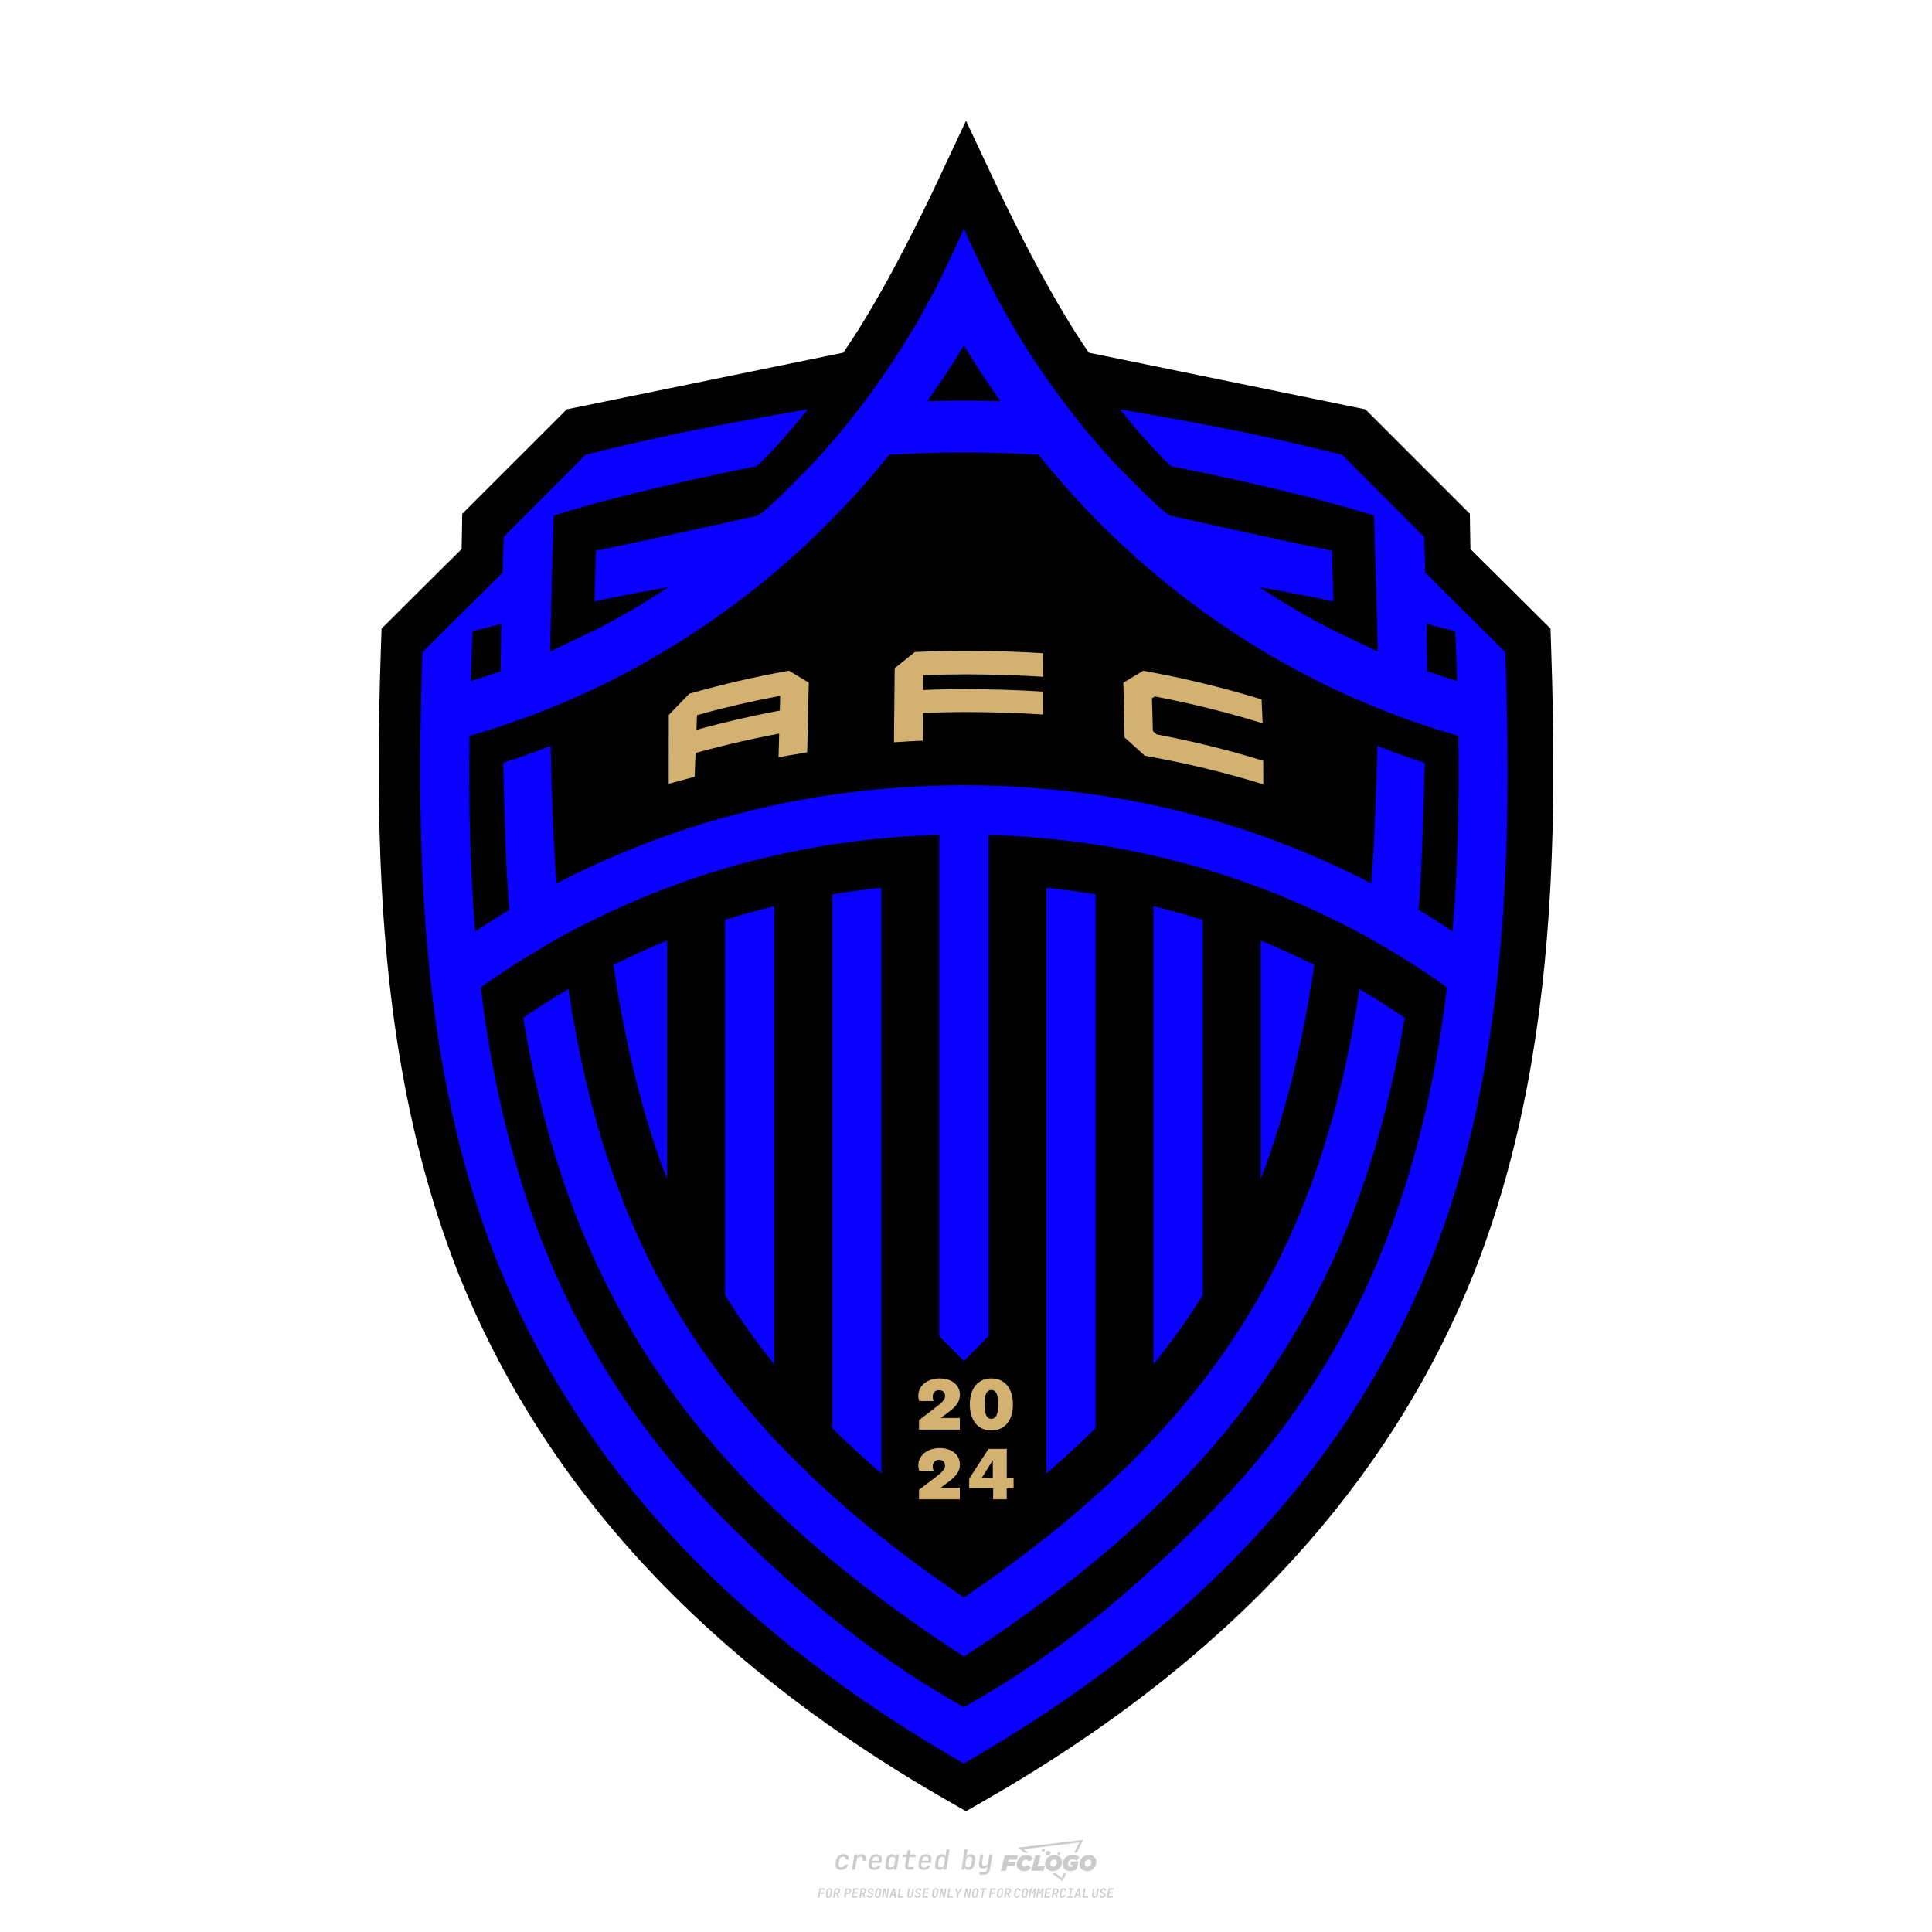
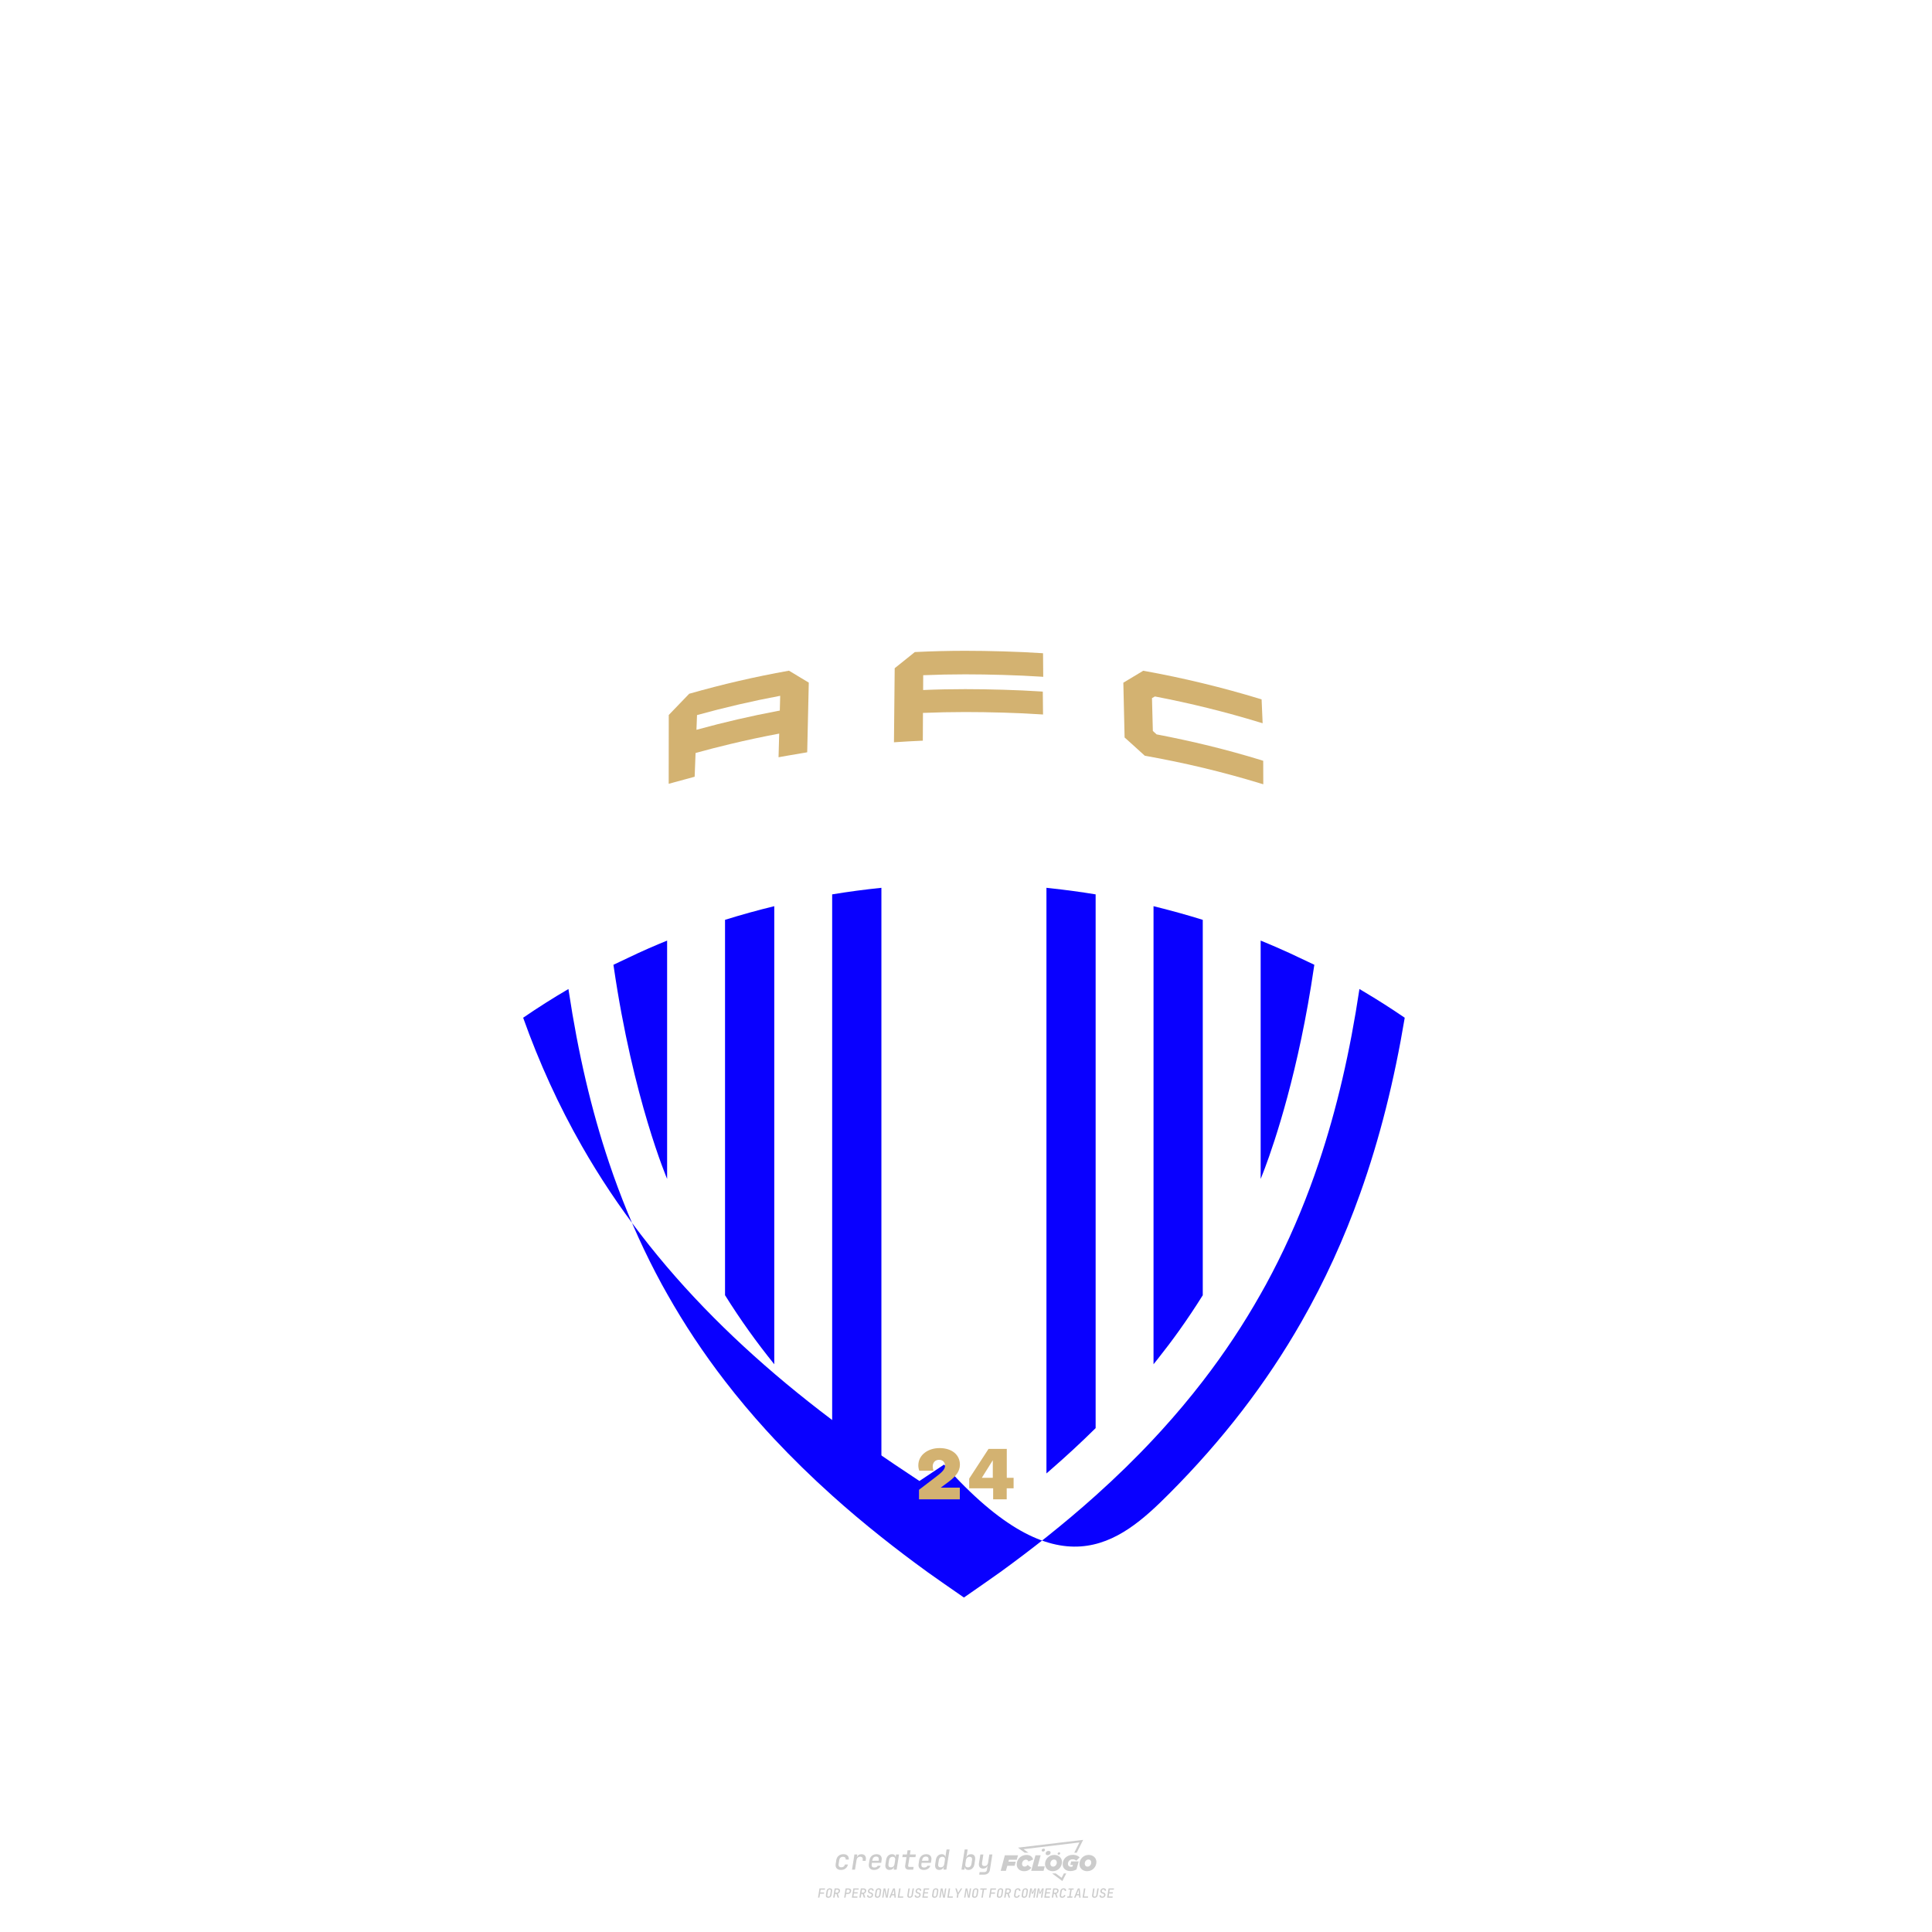
<svg xmlns="http://www.w3.org/2000/svg" version="1.1" x="0px" y="0px" viewBox="0 0 800 800" style="enable-background:new 0 0 800 800;" xml:space="preserve">
  <path style="fill:#CCCCCC;" d="M348.22,774.3c-0.79,0-1.38-0.22-1.77-0.65c-0.39-0.44-0.53-1.03-0.41-1.79l0.25-1.65  c0.12-0.75,0.45-1.35,0.98-1.78c0.53-0.44,1.19-0.65,1.98-0.65c0.76,0,1.33,0.2,1.72,0.6c0.39,0.4,0.55,0.94,0.47,1.62h-1.24  c0.03-0.36-0.06-0.64-0.26-0.84c-0.2-0.2-0.5-0.3-0.89-0.3c-0.42,0-0.76,0.12-1.03,0.35c-0.27,0.23-0.43,0.56-0.5,0.99l-0.26,1.66  c-0.07,0.44-0.01,0.77,0.19,1c0.19,0.23,0.5,0.35,0.92,0.35c0.39,0,0.72-0.1,0.98-0.3c0.26-0.2,0.44-0.48,0.52-0.85h1.24  c-0.14,0.69-0.47,1.23-0.99,1.63C349.61,774.1,348.97,774.3,348.22,774.3z M352.8,774.19l1-6.29h1.19l-0.19,1.19  c0.34-0.87,0.97-1.3,1.91-1.3c0.67,0,1.17,0.21,1.49,0.62c0.32,0.42,0.43,0.99,0.31,1.71l-0.07,0.42h-1.27l0.06-0.32  c0.07-0.45,0.01-0.8-0.17-1.04c-0.18-0.24-0.48-0.36-0.88-0.36c-0.4,0-0.74,0.12-1.01,0.37c-0.27,0.24-0.43,0.59-0.5,1.03  l-0.63,3.97H352.8z M361.91,774.3c-0.77,0-1.35-0.22-1.73-0.67c-0.38-0.45-0.51-1.04-0.4-1.77l0.25-1.65  c0.08-0.49,0.26-0.92,0.52-1.28c0.26-0.37,0.6-0.65,1.01-0.85c0.41-0.2,0.87-0.3,1.38-0.3c0.77,0,1.35,0.22,1.73,0.67  c0.39,0.45,0.52,1.04,0.39,1.77l-0.17,1.12h-3.85l-0.09,0.53c-0.15,0.95,0.22,1.43,1.11,1.43c0.72,0,1.17-0.25,1.37-0.74h1.22  c-0.17,0.53-0.5,0.96-1.01,1.28C363.16,774.14,362.58,774.3,361.91,774.3z M361.23,770.22l-0.05,0.29l2.65-0.01l0.05-0.29  c0.07-0.47,0.01-0.82-0.17-1.07c-0.18-0.25-0.49-0.37-0.92-0.37c-0.44,0-0.8,0.13-1.06,0.38  C361.48,769.39,361.31,769.75,361.23,770.22z M368.33,774.3c-0.63,0-1.1-0.21-1.41-0.64c-0.31-0.42-0.4-1-0.27-1.73l0.27-1.77  c0.11-0.73,0.39-1.31,0.84-1.74c0.44-0.43,0.98-0.64,1.61-0.64c0.47,0,0.83,0.12,1.09,0.35c0.26,0.24,0.39,0.56,0.38,0.96h0.02  l0.17-1.2h1.24l-1,6.29h-1.22l0.19-1.2h-0.02c-0.12,0.41-0.35,0.73-0.69,0.97C369.2,774.18,368.8,774.3,368.33,774.3z   M368.93,773.23c0.39,0,0.72-0.12,0.98-0.36c0.26-0.24,0.43-0.57,0.5-1.01l0.25-1.65c0.07-0.43,0.01-0.76-0.18-1  c-0.19-0.24-0.47-0.36-0.86-0.36c-0.4,0-0.72,0.12-0.98,0.35c-0.26,0.24-0.42,0.57-0.49,1.01l-0.25,1.65  c-0.07,0.44-0.01,0.78,0.17,1.01C368.24,773.11,368.53,773.23,368.93,773.23z M376.35,774.19c-0.57,0-0.99-0.16-1.26-0.47  c-0.27-0.31-0.36-0.75-0.27-1.32l0.54-3.39h-1.74l0.17-1.12h1.74l0.27-1.72h1.24l-0.27,1.72h2.47l-0.18,1.12h-2.46l-0.54,3.39  c-0.08,0.44,0.1,0.66,0.53,0.66h1.72l-0.17,1.12H376.35z M382.5,774.3c-0.77,0-1.35-0.22-1.73-0.67c-0.38-0.45-0.52-1.04-0.4-1.77  l0.25-1.65c0.08-0.49,0.26-0.92,0.52-1.28c0.26-0.37,0.6-0.65,1.01-0.85c0.41-0.2,0.87-0.3,1.38-0.3c0.77,0,1.35,0.22,1.73,0.67  c0.39,0.45,0.52,1.04,0.39,1.77l-0.17,1.12h-3.85l-0.09,0.53c-0.15,0.95,0.22,1.43,1.11,1.43c0.72,0,1.17-0.25,1.37-0.74h1.22  c-0.17,0.53-0.5,0.96-1.01,1.28C383.76,774.14,383.18,774.3,382.5,774.3z M381.83,770.22l-0.05,0.29l2.65-0.01l0.05-0.29  c0.07-0.47,0.01-0.82-0.17-1.07c-0.18-0.25-0.49-0.37-0.92-0.37c-0.44,0-0.8,0.13-1.06,0.38  C382.08,769.39,381.91,769.75,381.83,770.22z M388.92,774.3c-0.63,0-1.1-0.21-1.4-0.64c-0.3-0.42-0.39-1-0.28-1.73l0.27-1.77  c0.11-0.73,0.39-1.31,0.84-1.74c0.44-0.43,0.98-0.64,1.61-0.64c0.47,0,0.83,0.12,1.09,0.35c0.26,0.24,0.39,0.56,0.38,0.96h0.02  l0.21-1.47l0.3-1.8h1.24l-1.33,8.35h-1.22l0.19-1.2h-0.02c-0.12,0.41-0.35,0.73-0.69,0.97C389.8,774.18,389.4,774.3,388.92,774.3z   M389.53,773.23c0.39,0,0.72-0.12,0.98-0.36c0.26-0.24,0.43-0.57,0.5-1.01l0.25-1.65c0.08-0.43,0.02-0.76-0.17-1  c-0.19-0.24-0.48-0.36-0.87-0.36c-0.4,0-0.72,0.12-0.98,0.35c-0.26,0.24-0.42,0.57-0.49,1.01l-0.25,1.65  c-0.08,0.44-0.02,0.78,0.16,1.01C388.83,773.11,389.13,773.23,389.53,773.23z M401.02,774.3c-0.47,0-0.84-0.12-1.1-0.35  c-0.26-0.23-0.39-0.56-0.38-0.97h-0.01l-0.19,1.2h-1.22l1.33-8.35h1.24l-0.29,1.8l-0.27,1.47h0.05c0.12-0.41,0.35-0.73,0.69-0.97  c0.34-0.23,0.74-0.35,1.21-0.35c0.63,0,1.1,0.21,1.4,0.64c0.3,0.43,0.39,1.01,0.28,1.74l-0.27,1.77c-0.11,0.73-0.39,1.31-0.84,1.73  C402.18,774.09,401.64,774.3,401.02,774.3z M400.77,773.23c0.4,0,0.72-0.12,0.98-0.35c0.26-0.23,0.42-0.57,0.5-1.01l0.25-1.65  c0.07-0.43,0.01-0.77-0.17-1.01c-0.18-0.24-0.47-0.35-0.87-0.35c-0.39,0-0.72,0.12-0.98,0.36c-0.26,0.24-0.43,0.57-0.5,1l-0.25,1.65  c-0.07,0.44-0.01,0.77,0.17,1.01C400.08,773.11,400.37,773.23,400.77,773.23z M405.47,776.25l0.17-1.06h1.93  c0.64,0,1.01-0.3,1.1-0.9l0.1-0.67l0.21-1.19h-0.03c-0.12,0.42-0.35,0.74-0.68,0.97c-0.33,0.23-0.73,0.34-1.2,0.34  c-0.63,0-1.09-0.2-1.4-0.6c-0.31-0.4-0.41-0.94-0.3-1.63l0.58-3.6h1.24l-0.56,3.48c-0.06,0.41,0,0.73,0.18,0.96  c0.18,0.23,0.47,0.34,0.85,0.34c0.39,0,0.72-0.12,0.98-0.37c0.27-0.24,0.43-0.58,0.49-1.02l0.54-3.4h1.24l-1.01,6.41  c-0.1,0.6-0.37,1.08-0.81,1.42c-0.44,0.35-1,0.52-1.67,0.52H405.47z M417.79,770.09h3.22l0.54-1.85h-5.47l-1.71,6.44h2.15l0.59-2.1  h3.03l0.44-1.71h-3.03L417.79,770.09z M424.23,772.92c-0.59,0-1.02-0.39-1.02-1.12c0-0.88,0.63-1.76,1.61-1.76  c0.49,0,0.88,0.24,1.02,0.78l1.95-0.83c-0.29-1.17-1.27-1.9-2.64-1.9c-2.78,0-4.15,2.15-4.15,3.9c0,1.76,1.27,2.83,3.07,2.83  c1.37,0,2.34-0.59,2.98-1.42l-1.51-1.17C425.16,772.67,424.72,772.92,424.23,772.92z M430.91,768.23h-2.15l-1.76,6.44h5.12  l0.49-1.85h-2.93L430.91,768.23z M439.75,771.01c0-1.66-1.32-2.93-3.22-2.93c-2.2,0-3.81,1.81-3.81,3.81c0,1.66,1.32,2.93,3.22,2.93  C438.14,774.82,439.75,773.01,439.75,771.01z M434.92,771.7c0-0.83,0.59-1.71,1.51-1.71c0.78,0,1.17,0.54,1.17,1.22  c0,0.83-0.59,1.71-1.51,1.71C435.31,772.92,434.92,772.38,434.92,771.7z M443.21,772.23h1.07l-0.2,0.68  c-0.15,0.05-0.34,0.1-0.59,0.1c-0.68,0-1.27-0.39-1.27-1.22c0-1.02,0.73-1.9,1.95-1.9c0.59,0,1.12,0.24,1.51,0.59l1.37-1.37  c-0.44-0.54-1.51-1.07-2.73-1.07c-2.59,0-4.29,1.76-4.29,3.86c0,2.05,1.61,2.88,3.22,2.88c0.93,0,1.85-0.29,2.49-0.68l0.93-3.32  h-3.12L443.21,772.23z M450.78,768.08c-2.2,0-3.81,1.81-3.81,3.81c0,1.66,1.32,2.93,3.22,2.93c2.2,0,3.81-1.81,3.81-3.81  C454,769.35,452.68,768.08,450.78,768.08z M450.34,772.92c-0.78,0-1.17-0.54-1.17-1.22c0-0.83,0.59-1.71,1.51-1.71  c0.78,0,1.17,0.54,1.17,1.22C451.85,772.04,451.27,772.92,450.34,772.92z M437.94,767.5c-0.05,0.29,0.1,0.49,0.44,0.49  s0.54-0.2,0.63-0.49c0.05-0.24-0.1-0.49-0.44-0.49C438.24,767.01,437.99,767.25,437.94,767.5z M432.13,765.5  c-0.44,0-0.73,0.24-0.78,0.59c-0.05,0.34,0.1,0.59,0.54,0.59s0.73-0.24,0.78-0.59C432.77,765.74,432.57,765.5,432.13,765.5z   M433.01,767.3c-0.1,0.54,0.15,0.88,0.83,0.88c0.63,0,1.07-0.39,1.17-0.88s-0.15-0.88-0.83-0.88  C433.5,766.43,433.11,766.82,433.01,767.3z M439.6,777.55l-2.44-1.81h-1.51l4.25,3.17l1.61-3.17h-0.98L439.6,777.55z M425.84,767.16  l-2-1.46l23.13-2.78l-2.15,4.25h1.02l2.68-5.32l-26.99,3.22l2.78,2.1H425.84z M338.72,785.79l0.61-3.83h2.32l-0.08,0.52h-1.76  l-0.18,1.14h1.63l-0.08,0.52h-1.62l-0.26,1.64H338.72z M342.97,785.84c-0.36,0-0.62-0.1-0.8-0.3c-0.17-0.2-0.23-0.47-0.18-0.82  l0.27-1.7c0.06-0.34,0.2-0.61,0.44-0.82c0.24-0.2,0.54-0.3,0.89-0.3c0.36,0,0.62,0.1,0.8,0.3c0.17,0.2,0.24,0.47,0.18,0.81  l-0.27,1.71c-0.06,0.34-0.2,0.62-0.44,0.82C343.63,785.74,343.33,785.84,342.97,785.84z M343.05,785.33c0.19,0,0.35-0.05,0.47-0.16  c0.12-0.11,0.19-0.26,0.23-0.46l0.27-1.7c0.03-0.2,0.01-0.35-0.08-0.46c-0.08-0.11-0.22-0.16-0.41-0.16s-0.35,0.05-0.46,0.16  c-0.12,0.1-0.19,0.26-0.22,0.46l-0.27,1.7c-0.03,0.2-0.01,0.35,0.08,0.46C342.72,785.28,342.86,785.33,343.05,785.33z M345,785.79  l0.61-3.83h1.2c0.24,0,0.44,0.05,0.6,0.14c0.16,0.09,0.28,0.22,0.36,0.39c0.07,0.17,0.09,0.37,0.05,0.59  c-0.04,0.26-0.14,0.48-0.3,0.67c-0.16,0.19-0.37,0.32-0.6,0.39l0.54,1.64h-0.62l-0.48-1.57h-0.54l-0.25,1.57H345z M345.89,783.71  h0.64c0.19,0,0.35-0.06,0.48-0.17c0.13-0.11,0.21-0.26,0.24-0.45c0.03-0.19,0-0.35-0.09-0.46c-0.09-0.11-0.24-0.17-0.43-0.17h-0.64  L345.89,783.71z M349.54,785.79l0.61-3.83h1.25c0.37,0,0.65,0.1,0.84,0.31c0.19,0.21,0.26,0.49,0.2,0.84  c-0.04,0.23-0.12,0.44-0.25,0.61s-0.29,0.31-0.49,0.4c-0.2,0.09-0.42,0.14-0.66,0.14h-0.69l-0.24,1.52H349.54z M350.43,783.75h0.69  c0.19,0,0.36-0.06,0.49-0.18c0.14-0.12,0.22-0.27,0.25-0.47c0.03-0.2,0-0.35-0.1-0.47c-0.1-0.12-0.25-0.18-0.44-0.18h-0.69  L350.43,783.75z M352.75,785.79l0.61-3.83h2.25l-0.08,0.5h-1.7l-0.17,1.09h1.51l-0.08,0.5h-1.51l-0.19,1.24h1.69l-0.08,0.5H352.75z   M355.84,785.79l0.61-3.83h1.2c0.24,0,0.44,0.05,0.6,0.14c0.16,0.09,0.28,0.22,0.36,0.39c0.07,0.17,0.09,0.37,0.05,0.59  c-0.04,0.26-0.14,0.48-0.3,0.67c-0.16,0.19-0.37,0.32-0.6,0.39l0.54,1.64h-0.62l-0.48-1.57h-0.54l-0.25,1.57H355.84z M356.74,783.71  h0.64c0.19,0,0.35-0.06,0.48-0.17c0.13-0.11,0.21-0.26,0.24-0.45c0.03-0.19,0-0.35-0.09-0.46c-0.09-0.11-0.24-0.17-0.43-0.17h-0.64  L356.74,783.71z M360.13,785.84c-0.39,0-0.67-0.1-0.87-0.29c-0.19-0.19-0.26-0.45-0.22-0.78h0.57c-0.03,0.17,0.01,0.31,0.12,0.41  c0.11,0.1,0.27,0.15,0.48,0.15c0.2,0,0.37-0.05,0.5-0.15c0.13-0.1,0.21-0.23,0.24-0.4c0.02-0.15,0-0.28-0.06-0.39  c-0.06-0.11-0.16-0.18-0.29-0.22l-0.46-0.14c-0.27-0.08-0.46-0.22-0.59-0.41c-0.13-0.19-0.17-0.42-0.13-0.68  c0.04-0.21,0.11-0.39,0.23-0.55c0.12-0.16,0.27-0.28,0.46-0.37c0.19-0.09,0.4-0.13,0.64-0.13c0.35,0,0.62,0.1,0.8,0.29  c0.18,0.19,0.25,0.44,0.2,0.76h-0.57c0.03-0.17,0-0.3-0.09-0.4c-0.09-0.1-0.23-0.14-0.42-0.14c-0.19,0-0.34,0.04-0.46,0.13  c-0.12,0.09-0.19,0.21-0.21,0.38c-0.02,0.15-0.01,0.28,0.05,0.39c0.06,0.11,0.16,0.18,0.29,0.22l0.47,0.15  c0.26,0.08,0.46,0.22,0.58,0.41c0.12,0.19,0.17,0.42,0.12,0.69c-0.04,0.22-0.12,0.41-0.24,0.57c-0.13,0.16-0.29,0.29-0.49,0.38  C360.6,785.79,360.38,785.84,360.13,785.84z M363.27,785.84c-0.36,0-0.62-0.1-0.8-0.3c-0.17-0.2-0.23-0.47-0.18-0.82l0.27-1.7  c0.06-0.34,0.2-0.61,0.44-0.82c0.24-0.2,0.54-0.3,0.89-0.3c0.36,0,0.62,0.1,0.8,0.3c0.17,0.2,0.24,0.47,0.18,0.81l-0.27,1.71  c-0.06,0.34-0.2,0.62-0.44,0.82C363.92,785.74,363.62,785.84,363.27,785.84z M363.34,785.33c0.19,0,0.35-0.05,0.47-0.16  c0.12-0.11,0.19-0.26,0.23-0.46l0.27-1.7c0.03-0.2,0.01-0.35-0.08-0.46c-0.08-0.11-0.22-0.16-0.41-0.16c-0.19,0-0.35,0.05-0.46,0.16  c-0.12,0.1-0.19,0.26-0.22,0.46l-0.27,1.7c-0.03,0.2-0.01,0.35,0.08,0.46C363.02,785.28,363.15,785.33,363.34,785.33z   M365.28,785.79l0.61-3.83h0.71l0.62,3.19c0.01-0.1,0.02-0.22,0.03-0.36c0.01-0.14,0.03-0.29,0.04-0.44  c0.02-0.15,0.04-0.29,0.06-0.41l0.31-1.98h0.52l-0.61,3.83h-0.71l-0.61-3.19c-0.01,0.09-0.02,0.21-0.03,0.34s-0.03,0.28-0.04,0.42  c-0.02,0.15-0.04,0.28-0.06,0.41l-0.31,2.01H365.28z M368.23,785.79l1.59-3.83h0.75l0.37,3.83h-0.56l-0.07-0.97h-1.09l-0.39,0.97  H368.23z M369.39,784.34h0.87l-0.09-1.1c-0.02-0.2-0.03-0.37-0.04-0.51c-0.01-0.14-0.01-0.24-0.01-0.3c-0.02,0.06-0.05,0.16-0.1,0.3  c-0.05,0.14-0.11,0.31-0.19,0.5L369.39,784.34z M371.72,785.79l0.61-3.83h0.57l-0.52,3.31h1.67l-0.08,0.52H371.72z M376.68,785.84  c-0.37,0-0.63-0.1-0.8-0.3c-0.17-0.2-0.22-0.48-0.17-0.82l0.44-2.76h0.57l-0.44,2.76c-0.03,0.2-0.01,0.35,0.07,0.46  c0.08,0.11,0.21,0.17,0.41,0.17c0.19,0,0.35-0.06,0.46-0.17c0.12-0.11,0.19-0.27,0.22-0.46l0.44-2.76h0.57l-0.44,2.76  c-0.06,0.35-0.2,0.62-0.43,0.82C377.35,785.74,377.05,785.84,376.68,785.84z M379.84,785.84c-0.39,0-0.67-0.1-0.87-0.29  c-0.19-0.19-0.26-0.45-0.22-0.78h0.57c-0.03,0.17,0.01,0.31,0.12,0.41c0.11,0.1,0.27,0.15,0.48,0.15c0.2,0,0.37-0.05,0.5-0.15  c0.13-0.1,0.21-0.23,0.24-0.4c0.02-0.15,0-0.28-0.06-0.39c-0.06-0.11-0.16-0.18-0.29-0.22l-0.46-0.14  c-0.27-0.08-0.46-0.22-0.59-0.41c-0.13-0.19-0.17-0.42-0.13-0.68c0.04-0.21,0.11-0.39,0.23-0.55s0.27-0.28,0.46-0.37  c0.19-0.09,0.4-0.13,0.64-0.13c0.35,0,0.62,0.1,0.8,0.29c0.18,0.19,0.25,0.44,0.2,0.76h-0.57c0.03-0.17,0-0.3-0.09-0.4  c-0.09-0.1-0.23-0.14-0.42-0.14c-0.19,0-0.34,0.04-0.46,0.13c-0.12,0.09-0.19,0.21-0.21,0.38c-0.02,0.15-0.01,0.28,0.05,0.39  c0.06,0.11,0.16,0.18,0.29,0.22l0.47,0.15c0.26,0.08,0.46,0.22,0.58,0.41c0.12,0.19,0.17,0.42,0.12,0.69  c-0.04,0.22-0.12,0.41-0.24,0.57c-0.13,0.16-0.29,0.29-0.49,0.38C380.31,785.79,380.09,785.84,379.84,785.84z M381.91,785.79  l0.61-3.83h2.25l-0.08,0.5h-1.7l-0.17,1.09h1.51l-0.08,0.5h-1.51l-0.19,1.24h1.69l-0.08,0.5H381.91z M386.94,785.84  c-0.36,0-0.62-0.1-0.8-0.3c-0.17-0.2-0.23-0.47-0.18-0.82l0.27-1.7c0.06-0.34,0.2-0.61,0.44-0.82c0.24-0.2,0.54-0.3,0.89-0.3  c0.36,0,0.62,0.1,0.8,0.3c0.17,0.2,0.24,0.47,0.18,0.81l-0.27,1.71c-0.06,0.34-0.2,0.62-0.44,0.82  C387.6,785.74,387.3,785.84,386.94,785.84z M387.02,785.33c0.19,0,0.35-0.05,0.47-0.16c0.12-0.11,0.19-0.26,0.23-0.46l0.27-1.7  c0.03-0.2,0.01-0.35-0.08-0.46c-0.08-0.11-0.22-0.16-0.41-0.16c-0.19,0-0.35,0.05-0.46,0.16c-0.12,0.1-0.19,0.26-0.22,0.46  l-0.27,1.7c-0.03,0.2-0.01,0.35,0.08,0.46C386.7,785.28,386.83,785.33,387.02,785.33z M388.95,785.79l0.61-3.83h0.71l0.62,3.19  c0.01-0.1,0.02-0.22,0.03-0.36c0.01-0.14,0.03-0.29,0.04-0.44c0.02-0.15,0.04-0.29,0.06-0.41l0.31-1.98h0.52l-0.61,3.83h-0.71  l-0.61-3.19c-0.01,0.09-0.02,0.21-0.03,0.34c-0.01,0.13-0.03,0.28-0.04,0.42c-0.02,0.15-0.04,0.28-0.06,0.41l-0.31,2.01H388.95z   M392.25,785.79l0.61-3.83h0.57l-0.52,3.31h1.67l-0.08,0.52H392.25z M396.12,785.79l0.22-1.41l-0.75-2.42h0.58l0.45,1.45  c0.03,0.09,0.05,0.18,0.07,0.27c0.02,0.08,0.03,0.15,0.03,0.19c0.02-0.04,0.05-0.1,0.09-0.19c0.04-0.08,0.09-0.17,0.14-0.27  l0.9-1.45h0.6l-1.53,2.42l-0.22,1.41H396.12z M399.22,785.79l0.61-3.83h0.71l0.62,3.19c0.01-0.1,0.02-0.22,0.03-0.36  c0.01-0.14,0.03-0.29,0.04-0.44c0.02-0.15,0.04-0.29,0.06-0.41l0.31-1.98h0.52l-0.61,3.83h-0.71l-0.61-3.19  c-0.01,0.09-0.02,0.21-0.03,0.34c-0.01,0.13-0.03,0.28-0.04,0.42c-0.02,0.15-0.04,0.28-0.06,0.41l-0.31,2.01H399.22z M403.51,785.84  c-0.36,0-0.62-0.1-0.8-0.3c-0.18-0.2-0.23-0.47-0.18-0.82l0.27-1.7c0.06-0.34,0.2-0.61,0.44-0.82c0.24-0.2,0.54-0.3,0.89-0.3  c0.36,0,0.62,0.1,0.8,0.3c0.17,0.2,0.24,0.47,0.18,0.81l-0.27,1.71c-0.06,0.34-0.2,0.62-0.44,0.82  C404.16,785.74,403.86,785.84,403.51,785.84z M403.58,785.33c0.19,0,0.35-0.05,0.47-0.16c0.12-0.11,0.19-0.26,0.23-0.46l0.27-1.7  c0.03-0.2,0.01-0.35-0.08-0.46c-0.08-0.11-0.22-0.16-0.41-0.16c-0.19,0-0.35,0.05-0.46,0.16c-0.12,0.1-0.19,0.26-0.22,0.46  l-0.27,1.7c-0.03,0.2-0.01,0.35,0.08,0.46C403.26,785.28,403.4,785.33,403.58,785.33z M406.38,785.79l0.52-3.31h-1.02l0.08-0.52  h2.62l-0.08,0.52h-1.03l-0.52,3.31H406.38z M409.52,785.79l0.61-3.83h2.32l-0.08,0.52h-1.76l-0.18,1.14h1.63l-0.08,0.52h-1.62  l-0.26,1.64H409.52z M413.77,785.84c-0.36,0-0.62-0.1-0.8-0.3c-0.18-0.2-0.23-0.47-0.18-0.82l0.27-1.7c0.06-0.34,0.2-0.61,0.44-0.82  c0.24-0.2,0.54-0.3,0.89-0.3c0.36,0,0.62,0.1,0.8,0.3c0.17,0.2,0.24,0.47,0.18,0.81l-0.27,1.71c-0.06,0.34-0.2,0.62-0.44,0.82  C414.42,785.74,414.13,785.84,413.77,785.84z M413.85,785.33c0.19,0,0.35-0.05,0.47-0.16c0.12-0.11,0.19-0.26,0.23-0.46l0.27-1.7  c0.03-0.2,0.01-0.35-0.08-0.46c-0.08-0.11-0.22-0.16-0.41-0.16c-0.19,0-0.35,0.05-0.46,0.16c-0.12,0.1-0.19,0.26-0.22,0.46  l-0.27,1.7c-0.03,0.2-0.01,0.35,0.08,0.46C413.52,785.28,413.66,785.33,413.85,785.33z M415.8,785.79l0.61-3.83h1.2  c0.24,0,0.44,0.05,0.6,0.14c0.16,0.09,0.28,0.22,0.36,0.39c0.07,0.17,0.09,0.37,0.05,0.59c-0.04,0.26-0.14,0.48-0.3,0.67  c-0.16,0.19-0.37,0.32-0.6,0.39l0.54,1.64h-0.62l-0.48-1.57h-0.54l-0.25,1.57H415.8z M416.69,783.71h0.64  c0.19,0,0.35-0.06,0.48-0.17c0.13-0.11,0.21-0.26,0.24-0.45c0.03-0.19,0-0.35-0.09-0.46c-0.09-0.11-0.24-0.17-0.43-0.17h-0.64  L416.69,783.71z M420.91,785.84c-0.36,0-0.63-0.1-0.81-0.3c-0.18-0.2-0.24-0.47-0.19-0.82l0.27-1.7c0.06-0.35,0.21-0.62,0.45-0.82  s0.55-0.3,0.91-0.3c0.36,0,0.63,0.1,0.81,0.3c0.18,0.2,0.24,0.47,0.19,0.82h-0.57c0.03-0.2,0-0.35-0.09-0.46  c-0.09-0.11-0.23-0.16-0.42-0.16c-0.19,0-0.35,0.05-0.48,0.16c-0.12,0.1-0.2,0.26-0.23,0.45l-0.27,1.71c-0.03,0.2,0,0.35,0.09,0.46  c0.09,0.11,0.23,0.16,0.42,0.16c0.19,0,0.35-0.05,0.47-0.16c0.12-0.11,0.2-0.26,0.23-0.46h0.57c-0.03,0.23-0.11,0.43-0.24,0.59  c-0.12,0.17-0.28,0.3-0.47,0.39C421.36,785.79,421.14,785.84,420.91,785.84z M424.03,785.84c-0.36,0-0.62-0.1-0.8-0.3  c-0.18-0.2-0.23-0.47-0.18-0.82l0.27-1.7c0.06-0.34,0.2-0.61,0.44-0.82c0.24-0.2,0.54-0.3,0.89-0.3c0.36,0,0.62,0.1,0.8,0.3  c0.17,0.2,0.24,0.47,0.18,0.81l-0.27,1.71c-0.06,0.34-0.2,0.62-0.44,0.82C424.69,785.74,424.39,785.84,424.03,785.84z   M424.11,785.33c0.19,0,0.35-0.05,0.47-0.16c0.12-0.11,0.19-0.26,0.23-0.46l0.27-1.7c0.03-0.2,0.01-0.35-0.08-0.46  c-0.08-0.11-0.22-0.16-0.41-0.16c-0.19,0-0.35,0.05-0.46,0.16c-0.12,0.1-0.19,0.26-0.22,0.46l-0.27,1.7  c-0.03,0.2-0.01,0.35,0.08,0.46C423.79,785.28,423.92,785.33,424.11,785.33z M425.97,785.79l0.61-3.83h0.69l0.18,1.23  c0.02,0.12,0.04,0.23,0.05,0.33c0.01,0.1,0.02,0.18,0.03,0.24c0.02-0.06,0.05-0.14,0.09-0.24c0.04-0.11,0.09-0.22,0.15-0.34  l0.57-1.22h0.71l-0.61,3.83h-0.54l0.2-1.29c0.02-0.17,0.06-0.35,0.1-0.55c0.04-0.2,0.09-0.4,0.14-0.61c0.05-0.2,0.1-0.4,0.14-0.59  c0.05-0.19,0.09-0.35,0.13-0.49l-0.86,1.86h-0.55l-0.28-1.86c0,0.14-0.01,0.29-0.02,0.47c-0.01,0.18-0.02,0.37-0.04,0.57  c-0.02,0.2-0.04,0.41-0.06,0.61c-0.02,0.2-0.05,0.4-0.08,0.57l-0.2,1.29H425.97z M429.11,785.79l0.61-3.83h0.69l0.18,1.23  c0.02,0.12,0.04,0.23,0.05,0.33c0.01,0.1,0.02,0.18,0.03,0.24c0.02-0.06,0.05-0.14,0.09-0.24c0.04-0.11,0.09-0.22,0.15-0.34  l0.57-1.22h0.71l-0.61,3.83h-0.54l0.2-1.29c0.02-0.17,0.06-0.35,0.1-0.55c0.04-0.2,0.09-0.4,0.14-0.61c0.05-0.2,0.1-0.4,0.14-0.59  c0.05-0.19,0.09-0.35,0.13-0.49l-0.86,1.86h-0.55l-0.28-1.86c0,0.14-0.01,0.29-0.02,0.47c-0.01,0.18-0.02,0.37-0.04,0.57  c-0.02,0.2-0.04,0.41-0.06,0.61c-0.02,0.2-0.05,0.4-0.08,0.57l-0.2,1.29H429.11z M432.41,785.79l0.61-3.83h2.25l-0.08,0.5h-1.7  l-0.17,1.09h1.51l-0.08,0.5h-1.51l-0.19,1.24h1.69l-0.08,0.5H432.41z M435.51,785.79l0.61-3.83h1.2c0.24,0,0.44,0.05,0.6,0.14  c0.16,0.09,0.28,0.22,0.36,0.39c0.07,0.17,0.09,0.37,0.05,0.59c-0.04,0.26-0.14,0.48-0.3,0.67c-0.16,0.19-0.37,0.32-0.6,0.39  l0.54,1.64h-0.62l-0.48-1.57h-0.54l-0.25,1.57H435.51z M436.4,783.71h0.64c0.19,0,0.35-0.06,0.48-0.17  c0.13-0.11,0.21-0.26,0.24-0.45c0.03-0.19,0-0.35-0.09-0.46c-0.09-0.11-0.24-0.17-0.43-0.17h-0.64L436.4,783.71z M439.8,785.84  c-0.36,0-0.63-0.1-0.81-0.3c-0.18-0.2-0.24-0.47-0.19-0.82l0.27-1.7c0.06-0.35,0.21-0.62,0.45-0.82s0.55-0.3,0.91-0.3  c0.36,0,0.63,0.1,0.81,0.3c0.18,0.2,0.24,0.47,0.19,0.82h-0.57c0.03-0.2,0-0.35-0.09-0.46c-0.09-0.11-0.23-0.16-0.42-0.16  c-0.19,0-0.35,0.05-0.47,0.16c-0.12,0.1-0.2,0.26-0.23,0.45l-0.27,1.71c-0.03,0.2,0,0.35,0.09,0.46c0.09,0.11,0.23,0.16,0.42,0.16  s0.35-0.05,0.47-0.16c0.12-0.11,0.2-0.26,0.23-0.46h0.57c-0.03,0.23-0.11,0.43-0.24,0.59c-0.12,0.17-0.28,0.3-0.47,0.39  C440.25,785.79,440.04,785.84,439.8,785.84z M441.88,785.79l0.08-0.5h0.78l0.45-2.82h-0.78l0.08-0.5h2.13l-0.08,0.5h-0.78  l-0.45,2.82h0.78l-0.08,0.5H441.88z M444.74,785.79l1.59-3.83h0.75l0.37,3.83h-0.56l-0.07-0.97h-1.09l-0.39,0.97H444.74z   M445.9,784.34h0.87l-0.09-1.1c-0.02-0.2-0.03-0.37-0.04-0.51c-0.01-0.14-0.01-0.24-0.01-0.3c-0.02,0.06-0.05,0.16-0.1,0.3  c-0.05,0.14-0.11,0.31-0.19,0.5L445.9,784.34z M448.24,785.79l0.61-3.83h0.57l-0.52,3.31h1.67l-0.08,0.52H448.24z M453.19,785.84  c-0.37,0-0.63-0.1-0.8-0.3c-0.17-0.2-0.22-0.48-0.17-0.82l0.44-2.76h0.57l-0.44,2.76c-0.03,0.2-0.01,0.35,0.07,0.46  c0.08,0.11,0.21,0.17,0.41,0.17c0.19,0,0.35-0.06,0.46-0.17c0.12-0.11,0.19-0.27,0.22-0.46l0.44-2.76h0.57l-0.44,2.76  c-0.06,0.35-0.2,0.62-0.43,0.82C453.86,785.74,453.56,785.84,453.19,785.84z M456.36,785.84c-0.39,0-0.67-0.1-0.87-0.29  c-0.19-0.19-0.26-0.45-0.22-0.78h0.57c-0.03,0.17,0.01,0.31,0.12,0.41c0.11,0.1,0.27,0.15,0.48,0.15c0.2,0,0.37-0.05,0.5-0.15  s0.21-0.23,0.24-0.4c0.02-0.15,0-0.28-0.06-0.39c-0.06-0.11-0.16-0.18-0.29-0.22l-0.46-0.14c-0.27-0.08-0.46-0.22-0.59-0.41  c-0.13-0.19-0.17-0.42-0.13-0.68c0.04-0.21,0.11-0.39,0.23-0.55c0.12-0.16,0.27-0.28,0.46-0.37c0.19-0.09,0.4-0.13,0.64-0.13  c0.35,0,0.62,0.1,0.8,0.29c0.18,0.19,0.25,0.44,0.2,0.76h-0.57c0.03-0.17,0-0.3-0.09-0.4c-0.09-0.1-0.23-0.14-0.42-0.14  c-0.19,0-0.34,0.04-0.46,0.13c-0.12,0.09-0.19,0.21-0.21,0.38c-0.02,0.15-0.01,0.28,0.05,0.39c0.06,0.11,0.16,0.18,0.29,0.22  l0.47,0.15c0.26,0.08,0.46,0.22,0.58,0.41c0.12,0.19,0.17,0.42,0.12,0.69c-0.04,0.22-0.12,0.41-0.24,0.57  c-0.13,0.16-0.29,0.29-0.49,0.38C456.82,785.79,456.6,785.84,456.36,785.84z M458.42,785.79l0.61-3.83h2.25l-0.08,0.5h-1.7  l-0.17,1.09h1.51l-0.08,0.5h-1.51l-0.19,1.24h1.69l-0.08,0.5H458.42z" />
  <g>
-     <path d="M643.2,317.55v0.16c0,3.72-0.03,7.45-0.06,11.17c-0.01,0.67-0.01,1.33-0.02,1.99c-0.05,4.21-0.14,8.41-0.24,12.63   c-0.01,0.19-0.01,0.37-0.01,0.56c-0.17,6.77-0.43,13.56-0.76,20.34c-0.08,1.48-0.15,2.95-0.23,4.43   c-2.94,53.38-11.4,106.77-31.31,157.63l-0.03,0.08l-0.07,0.18l-0.07,0.17l-0.09,0.23c-13.24,33.17-30.73,63.47-51.85,91.08   c-1.41,1.84-2.83,3.67-4.27,5.48c-2.88,3.64-5.82,7.22-8.83,10.76c-5.01,5.9-10.19,11.67-15.54,17.3   c-5.35,5.64-10.86,11.15-16.53,16.53c-1.72,1.64-3.47,3.26-5.22,4.87c-1.1,1.01-2.21,2.02-3.32,3.02   c-7.45,6.72-15.15,13.25-23.09,19.58c-1.03,0.82-2.07,1.65-3.12,2.46c-21.65,16.98-45.05,32.56-69.95,46.86L400,750l-8.58-4.93   c-18.97-10.9-37.07-22.54-54.2-34.98c-0.75-0.54-1.48-1.08-2.22-1.63c-1.67-1.23-3.32-2.45-4.96-3.69   c-1.54-1.16-3.08-2.33-4.61-3.51c-2.02-1.55-4.03-3.11-6.02-4.69c-0.34-0.27-0.69-0.55-1.04-0.83   c-7.95-6.33-15.65-12.85-23.09-19.58c-1.11-1-2.22-2.01-3.32-3.02c-1.76-1.61-3.5-3.23-5.22-4.87   c-5.67-5.38-11.18-10.89-16.53-16.53s-10.53-11.4-15.54-17.3c-3.01-3.54-5.95-7.12-8.83-10.76c-1.44-1.81-2.86-3.64-4.27-5.48   c-21.12-27.6-38.61-57.91-51.85-91.08l-0.09-0.23l-0.07-0.18l-0.07-0.18l-0.03-0.08c-24.64-62.93-31.75-129.72-32.56-195.58   c-0.01-0.67-0.01-1.33-0.02-1.99c-0.04-3.73-0.06-7.45-0.06-11.17v-0.16c0-16.64,0.36-33.2,0.92-49.63v-0.01l0.26-7.64l33.15-32.93   c0.08-2.24,0.23-13.63,0.24-14.52v-0.06l43.28-43.26l114.5-23.46c6.83-9.85,13.99-22.02,20.56-34.19   c5.83-10.81,11.22-21.6,15.65-30.79c0.52-1.09,1.04-2.16,1.54-3.2c0.67-1.41,1.31-2.76,1.92-4.07L400,50l11.19,23.79   c0.62,1.31,1.26,2.66,1.92,4.07c0.5,1.04,1.01,2.11,1.54,3.2c4.43,9.19,9.81,19.98,15.65,30.79c6.57,12.17,13.73,24.34,20.56,34.19   l114.5,23.46l43.28,43.26v0.06c0.01,0.89,0.16,12.28,0.23,14.52l33.15,32.93l0.26,7.64v0.01   C642.83,284.34,643.19,300.91,643.2,317.55L643.2,317.55z" />
    <g>
      <g>
-         <path style="fill:#0900FF;" d="M623.33,270.06l-33.15-32.92c-0.15-4.89-0.31-9.86-0.49-14.86l-0.01-0.01l-33.96-33.98     c-34.22-8.38-50.48-11.55-89.94-18.46c-0.67-0.12-1.33-0.23-2.02-0.35c0,0.01,10.9,13.99,21.12,23.57c0,0,47.66,9.1,84.08,20.39     c0.24,6.08,1.35,47.4,1.5,55.52c0,0.34,0.01,0.62,0.01,0.84l-20.49-9.85c-9.79-5.13-19.29-10.77-28.47-16.85     c0.78,0.14,1.59,0.29,2.41,0.44c8.89,1.61,19.52,3.62,28.21,5.48v-0.37c-0.11-4.41-0.59-20.25-0.61-20.6     c-23.53-4.8-67.05-14.58-67.05-14.58c-0.94-0.82-0.97,0.94-23.87-22.67l-0.01-0.01c-6.48-7.09-12.66-14.49-18.53-22.15v-0.02     c-11.62-15.2-21.96-31.4-30.85-48.4c-0.14-0.25-7.47-15.02-11.21-23.62c-0.31-0.71-0.6-1.39-0.86-2.01l-0.01,0.01     c-3.36,8.06-11.94,25.36-12.07,25.62c-8.89,16.99-19.24,33.2-30.85,48.4l-0.01,0.02c-5.87,7.67-12.05,15.07-18.53,22.15     l-0.01,0.01c-22.88,23.61-22.93,21.84-23.87,22.67c0,0-43.5,9.77-67.04,14.58c0,0.36-0.51,17.16-0.61,20.97     c0.58-0.12,1.16-0.25,1.75-0.37c9.17-1.92,20.13-3.97,28.87-5.55c-0.22,0.15-0.45,0.29-0.67,0.44     c-8.98,5.92-18.25,11.41-27.79,16.41l-18.75,9l-1.76,0.84c0.06-5.46,1.27-50.03,1.52-56.36c36.43-11.29,84.08-20.39,84.09-20.39     c9.26-8.69,19.08-20.99,20.82-23.22c0.18-0.23,0.27-0.35,0.27-0.35c-40.95,7.16-57.14,10.29-91.96,18.81l-33.96,33.98l-0.01,0.01     c-0.18,5-0.34,9.96-0.48,14.86l-33.17,32.92c-2.87,85.18-0.51,172.55,30.64,251.68c35.79,89.64,104.02,157.1,193.55,208.52     c0.29-0.17,0.58-0.34,0.87-0.51c89.1-51.35,157.01-118.66,192.7-208.02C623.84,442.61,626.19,355.24,623.33,270.06L623.33,270.06     z M592.42,258.75c3.37,0.87,6.75,1.75,10.14,2.66c0.3,6.73,0.58,13.42,0.78,20.06c0,0.19,0.01,0.38,0.02,0.56     c-4.17-1.3-8.32-2.67-12.43-4.14c-0.05-6.45-0.13-12.98-0.26-19.6C591.25,258.45,591.83,258.61,592.42,258.75L592.42,258.75z      M399.23,165.87h-0.19c-4.41,0.03-8.87,0.12-13.33,0.23c-0.59,0.01-1.18,0.03-1.77,0.04c5.39-7.49,10.45-15.17,15.2-23.06     c0.29,0.47,0.58,0.94,0.87,1.41c4.49,7.38,9.26,14.59,14.3,21.61l0.03,0.04c-4.78-0.12-9.57-0.21-14.33-0.25     C399.73,165.88,399.47,165.87,399.23,165.87L399.23,165.87z M207.58,258.75c-0.13,6.47-0.21,12.85-0.24,19.15     c-3.55,1.26-7.1,2.44-10.68,3.58c-0.58,0.19-1.16,0.38-1.74,0.56c0.21-6.82,0.48-13.7,0.79-20.62c3.97-1.07,7.93-2.11,11.89-3.12     C207.59,258.45,207.59,258.6,207.58,258.75L207.58,258.75z M399.12,706.89c-3.45-1.98-6.86-3.96-10.19-5.95     c-36.06-21.53-65.66-48.12-89.94-72.63c-20.69-20.92-37.52-42.91-51.17-66.06c-27.45-46.17-42.35-99.55-48.71-153.4     c4.65-3.34,9.4-6.56,14.23-9.68c1.32-0.84,13.99-8.56,19.17-11.41l0.02-0.02c49.84-26.95,100.54-40.28,156.41-42.07v207.66     l10.19,10.25l0.87-0.88l9.33-9.38V345.68c0.58,0.02,1.15,0.05,1.72,0.06c55.17,2.02,105.35,15.33,154.69,42v0.02     c5.19,2.85,17.86,10.56,19.17,11.41c4.85,3.12,9.58,6.33,14.23,9.68c-6.36,53.84-21.27,107.22-48.69,153.4     c-13.67,23.15-30.5,45.14-51.18,66.06c-24.27,24.51-53.89,51.11-89.93,72.63c-3.07,1.83-6.18,3.64-9.33,5.45     C399.7,706.55,399.41,706.72,399.12,706.89L399.12,706.89z M601.48,385.67c-4.63-3.1-9.35-6.1-14.14-8.98     c1.45-12.7,2.48-54.11,2.59-60.85c-6.24-1.94-11.92-4.05-17.92-6.33c-0.57-0.21-1.13-0.43-1.71-0.65     c-0.38,17.21-1.11,39.11-2.42,56.04c-0.02,0.28-0.04,0.57-0.06,0.85c-51.8-26.61-107.05-40.27-167.8-40.59     c-0.29,0-0.58-0.01-0.87-0.01c-60.42,0.19-115.42,13.58-167,39.76c-0.56,0.29-1.12,0.56-1.68,0.85     c-1.34-16.84-2.07-38.85-2.46-56.25c0-0.21-0.01-0.43-0.01-0.65c-6.66,2.52-12.83,4.85-19.65,6.97     c0.12,6.74,1.14,48.15,2.59,60.85c-4.23,2.54-8.39,5.18-12.49,7.89c-0.55,0.36-1.11,0.73-1.66,1.1     c-2.24-27.64-2.72-52.24-2.39-80.96c4.36-1.25,8.69-2.59,12.99-4.01c6.88-2.27,13.65-4.76,20.31-7.45h0.01     c44.71-18.02,85.24-45.63,118.69-80.18c7.67-7.91,14.94-16.17,21.86-24.79c10.56-0.61,20.6-0.91,30.88-0.97     c0.29,0,0.58,0,0.87,0.01c9.97,0.08,19.74,0.37,30,0.97c6.92,8.62,14.19,16.88,21.86,24.79c33.45,34.55,73.99,62.16,118.69,80.18     h0.01c6.66,2.69,13.44,5.18,20.31,7.45h0.02c4.28,1.42,8.62,2.75,12.99,4.01c0.31,28.34-0.16,52.67-2.32,79.86     C601.54,384.95,601.51,385.3,601.48,385.67L601.48,385.67z" />
-         <path style="fill:#0900FF;" d="M484.19,618.45c22.19-22.27,40.24-45.78,54.7-71.1c9.64-16.86,17.7-34.54,24.33-53.17     c8.11-22.73,14.13-46.88,18.45-72.75l-0.01-0.01c-5.57-3.82-11.3-7.47-17.16-10.94c-0.52-0.31-1.05-0.64-1.58-0.95h-0.01     c-3.88,25.88-9.37,49.7-16.83,71.91c-1.17,3.49-2.39,6.94-3.66,10.34c-5.21,13.98-11.26,27.33-18.25,40.17     c-0.71,1.28-1.42,2.57-2.15,3.84c-7.04,12.48-14.99,24.48-23.97,36.12c-5.31,6.89-10.98,13.65-17.03,20.31     c-1.1,1.22-2.22,2.44-3.36,3.64c-7.4,7.93-15.38,15.72-23.97,23.42c-6.45,5.79-13.24,11.5-20.38,17.2     c-6.08,4.83-12.41,9.62-19,14.41c-1.53,1.1-10.25,7.23-14.3,10.01c-0.32,0.22-0.62,0.42-0.87,0.6     c-3.48-2.36-13.52-9.41-15.17-10.6c-6.59-4.78-12.92-9.58-18.99-14.41c-7.16-5.69-13.95-11.41-20.39-17.2     c-8.57-7.7-16.55-15.5-23.97-23.42c-1.14-1.21-2.26-2.42-3.36-3.64c-6.05-6.66-11.72-13.42-17.03-20.31     c-8.98-11.64-16.93-23.64-23.97-36.12c-0.73-1.27-1.43-2.55-2.15-3.84c-6.99-12.84-13.04-26.19-18.25-40.17     c-1.27-3.4-2.49-6.84-3.66-10.34c-7.38-21.93-12.82-45.45-16.68-70.97c-0.05-0.32-0.1-0.63-0.14-0.95h-0.01     c-6.42,3.76-12.66,7.71-18.74,11.89v0.01c4.3,25.87,10.32,50.02,18.43,72.75c6.64,18.63,14.69,36.3,24.33,53.17     c14.46,25.32,32.52,48.83,54.7,71.1c21.06,21.15,45.86,41.22,74.87,60.76c1.5,1.02,10.01,6.68,10.19,6.79     c0.03-0.02,0.36-0.23,0.87-0.58c2.24-1.48,8.11-5.39,9.33-6.22C438.33,659.67,463.13,639.61,484.19,618.45L484.19,618.45z" />
+         <path style="fill:#0900FF;" d="M484.19,618.45c22.19-22.27,40.24-45.78,54.7-71.1c9.64-16.86,17.7-34.54,24.33-53.17     c8.11-22.73,14.13-46.88,18.45-72.75l-0.01-0.01c-5.57-3.82-11.3-7.47-17.16-10.94c-0.52-0.31-1.05-0.64-1.58-0.95h-0.01     c-3.88,25.88-9.37,49.7-16.83,71.91c-1.17,3.49-2.39,6.94-3.66,10.34c-5.21,13.98-11.26,27.33-18.25,40.17     c-0.71,1.28-1.42,2.57-2.15,3.84c-7.04,12.48-14.99,24.48-23.97,36.12c-5.31,6.89-10.98,13.65-17.03,20.31     c-1.1,1.22-2.22,2.44-3.36,3.64c-7.4,7.93-15.38,15.72-23.97,23.42c-6.45,5.79-13.24,11.5-20.38,17.2     c-6.08,4.83-12.41,9.62-19,14.41c-1.53,1.1-10.25,7.23-14.3,10.01c-0.32,0.22-0.62,0.42-0.87,0.6     c-3.48-2.36-13.52-9.41-15.17-10.6c-6.59-4.78-12.92-9.58-18.99-14.41c-7.16-5.69-13.95-11.41-20.39-17.2     c-8.57-7.7-16.55-15.5-23.97-23.42c-1.14-1.21-2.26-2.42-3.36-3.64c-6.05-6.66-11.72-13.42-17.03-20.31     c-8.98-11.64-16.93-23.64-23.97-36.12c-0.73-1.27-1.43-2.55-2.15-3.84c-6.99-12.84-13.04-26.19-18.25-40.17     c-1.27-3.4-2.49-6.84-3.66-10.34c-7.38-21.93-12.82-45.45-16.68-70.97c-0.05-0.32-0.1-0.63-0.14-0.95h-0.01     c-6.42,3.76-12.66,7.71-18.74,11.89v0.01c6.64,18.63,14.69,36.3,24.33,53.17     c14.46,25.32,32.52,48.83,54.7,71.1c21.06,21.15,45.86,41.22,74.87,60.76c1.5,1.02,10.01,6.68,10.19,6.79     c0.03-0.02,0.36-0.23,0.87-0.58c2.24-1.48,8.11-5.39,9.33-6.22C438.33,659.67,463.13,639.61,484.19,618.45L484.19,618.45z" />
        <path style="fill:#0900FF;" d="M276.24,488.16v-98.68c0,0-5.9,2.36-12.07,5.21c-1.76,0.81-9.55,4.5-10.16,4.8     c0.03,0.28,0.06,0.56,0.12,0.82C262.13,455.21,276.24,488.16,276.24,488.16z" />
        <path style="fill:#0900FF;" d="M320.61,564.91V375.23c-6.91,1.68-13.7,3.56-20.39,5.65v155.44c3.12,4.99,6.4,9.91,9.86,14.75     C313.4,555.74,316.92,560.33,320.61,564.91L320.61,564.91z" />
        <path style="fill:#0900FF;" d="M364.97,608.62V367.62c-6.88,0.71-13.67,1.61-20.39,2.72v221.02     c6.36,6.29,13.14,12.54,20.39,18.76V608.62L364.97,608.62z" />
        <path style="fill:#0900FF;" d="M453.68,591.35V370.34c-6.14-1.01-12.38-1.85-18.65-2.53c-0.58-0.06-1.15-0.13-1.72-0.19v242.5     c0.58-0.5,1.15-1,1.72-1.5C441.61,602.9,447.82,597.15,453.68,591.35z" />
        <path style="fill:#0900FF;" d="M488.18,551.08c3.46-4.85,6.74-9.76,9.86-14.75V380.89c-6.12-1.92-12.34-3.64-18.65-5.22     c-0.58-0.14-1.16-0.3-1.74-0.44v189.68c0.59-0.73,1.16-1.46,1.74-2.18C482.44,558.88,485.38,555,488.18,551.08L488.18,551.08z" />
        <path style="fill:#0900FF;" d="M544.11,400.31c0.05-0.27,0.08-0.54,0.13-0.82c-0.63-0.3-8.39-3.99-10.17-4.8     c-4.13-1.91-8.13-3.59-10.32-4.5c-1.09-0.45-1.74-0.71-1.74-0.71v98.68c0,0,0.65-1.52,1.74-4.43     C527.76,473.04,537.82,443.45,544.11,400.31L544.11,400.31z" />
      </g>
      <g>
        <g>
          <path style="fill:#D3B271;" d="M523.07,315.01l0.03,9.74l-1.04-0.31c-16.01-4.89-31.43-8.54-47.79-11.47l-0.23-0.03l-0.16-0.15      c-2.65-2.44-8.21-7.42-8.21-7.42l-0.52-22.68l8.24-4.95l0.3,0.05c16.22,2.92,32.31,6.81,48.2,11.65l0.51,0.16l0.43,9.88      l-1.04-0.31c-14.38-4.39-28.91-7.98-43.57-10.78c-0.4,0.23-0.81,0.46-1.21,0.69c0.12,4.53,0.25,9.05,0.36,13.59      c0.51,0.48,1.02,0.94,1.55,1.42c14.8,2.83,28.72,6.2,43.24,10.64l0.91,0.3L523.07,315.01z" />
          <path style="fill:#D3B271;" d="M431.9,270.5l0.08,9.76l-0.82-0.06c-9.53-0.64-21.93-0.97-31.47-0.97      c-5.8,0-11.61,0.12-17.41,0.36c-0.02,2.04-0.03,4.09-0.03,6.13c5.8-0.25,11.62-0.36,17.44-0.36c9.53,0,21.91,0.33,31.4,0.97      l0.71,0.05l0.1,9.48l-0.82-0.05c-9.5-0.66-21.86-0.97-31.39-0.97c-5.83,0-11.67,0.12-17.51,0.36c-0.02,3.01-0.06,11.5-0.06,11.5      l-0.73,0.03c-3.46,0.15-6.92,0.34-10.38,0.58l-0.84,0.06c0,0,0.2-21.07,0.3-30.31v-0.36l8.36-6.71h0.25      c6.88-0.34,13.75-0.51,20.62-0.51c9.56,0,21.96,0.33,31.51,0.97L431.9,270.5L431.9,270.5z" />
          <path style="fill:#D3B271;" d="M326.66,277.7l8.24,4.95c0,0-0.45,19.74-0.64,28.22l-0.02,0.63l-0.63,0.12      c-3.45,0.54-11.23,1.94-11.23,1.94s0.18-6.84,0.27-9.79c-6.77,1.27-13.52,2.7-20.24,4.32c-4.82,1.14-9.61,2.39-14.39,3.71      c-0.12,3.09-0.38,9.83-0.38,9.83l-10.75,2.92l0.03-28.49l8.47-8.8l0.2-0.05c13.47-3.84,27.09-6.99,40.79-9.44l0.28-0.05      L326.66,277.7z M322.9,294.24c0.06-2.04,0.12-4.09,0.16-6.12c-11.56,2.16-23.05,4.83-34.44,7.98c-0.08,2.03-0.16,4.07-0.23,6.1      c0.15-0.05,0.3-0.08,0.46-0.13c10.96-3.01,22.02-5.57,33.15-7.67C322.3,294.34,322.6,294.28,322.9,294.24L322.9,294.24z" />
        </g>
        <g>
          <path style="fill:#D3B271;" d="M411.1,611.93v-7.29l-4.55,7.29H411.1z M416.89,611.93h2.82v4.34h-2.85v4.57h-5.62v-4.57h-9.92      v-4.01l8.01-12.3h7.56V611.93L416.89,611.93z" />
-           <path style="fill:#D3B271;" d="M410.5,570.77c5.76,0,8.94,4.42,8.94,10.78s-3.18,10.78-8.94,10.78s-8.92-4.42-8.92-10.78      S404.75,570.77,410.5,570.77z M410.5,587.5c2.22,0,2.87-2.59,2.87-5.95c0-3.36-0.64-5.97-2.87-5.97s-2.85,2.59-2.85,5.97      C407.65,584.93,408.28,587.5,410.5,587.5z" />
-           <path style="fill:#D3B271;" d="M389.04,570.77c5.18,0,8.44,2.82,8.44,6.86c0,2.87-1.86,4.96-4.47,6.94l-3.48,2.59h7.91v4.82      h-16.9v-3.94l6.33-4.83c2.85-2.15,4.47-3.48,4.47-5.18c0-1.27-0.86-2.4-2.51-2.4c-1.65,0-2.61,1.22-2.61,2.67      c0,0.67,0.13,1.28,0.34,1.83h-5.9c-0.3-0.78-0.4-1.5-0.4-2.22C380.28,573.56,384.32,570.77,389.04,570.77L389.04,570.77z" />
          <path style="fill:#D3B271;" d="M389.04,599.62c5.18,0,8.44,2.82,8.44,6.86c0,2.87-1.86,4.96-4.47,6.94l-3.48,2.59h7.91v4.83      h-16.9v-3.95l6.33-4.83c2.85-2.15,4.47-3.48,4.47-5.16c0-1.28-0.86-2.42-2.51-2.42c-1.65,0-2.61,1.22-2.61,2.69      c0,0.66,0.13,1.27,0.34,1.83h-5.9c-0.3-0.79-0.4-1.52-0.4-2.24C380.28,602.4,384.32,599.62,389.04,599.62L389.04,599.62z" />
        </g>
      </g>
    </g>
  </g>
</svg>